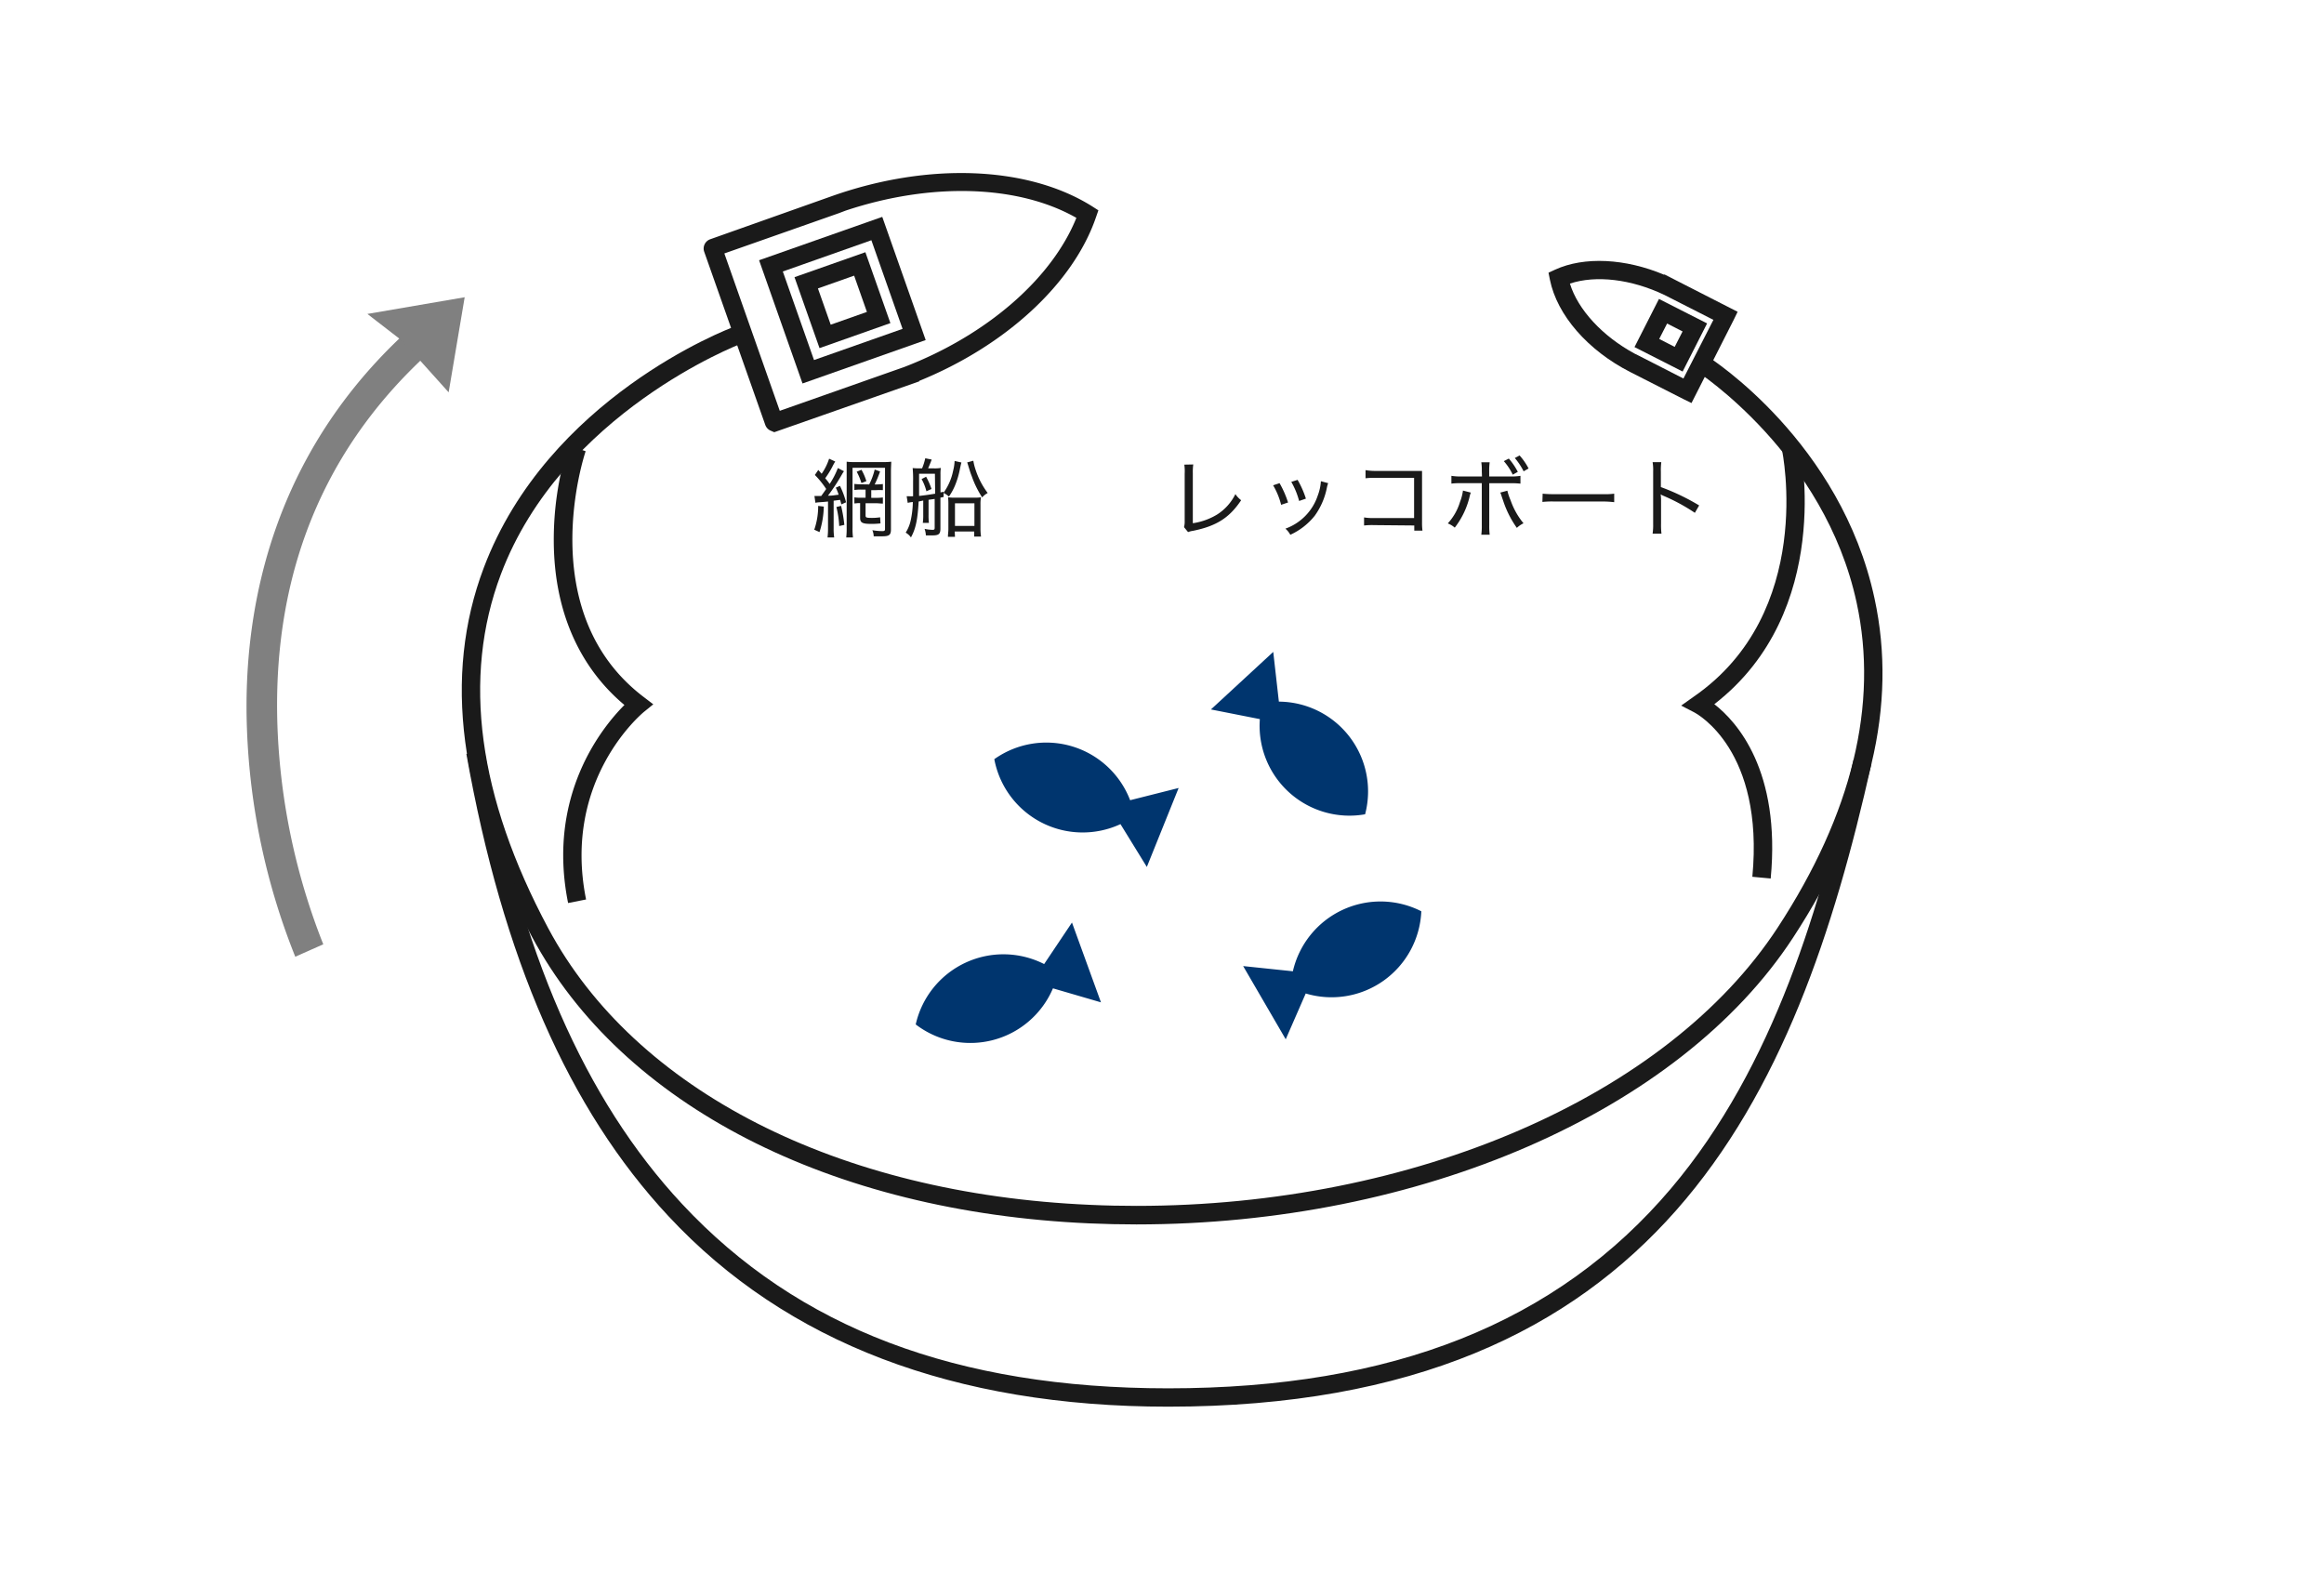
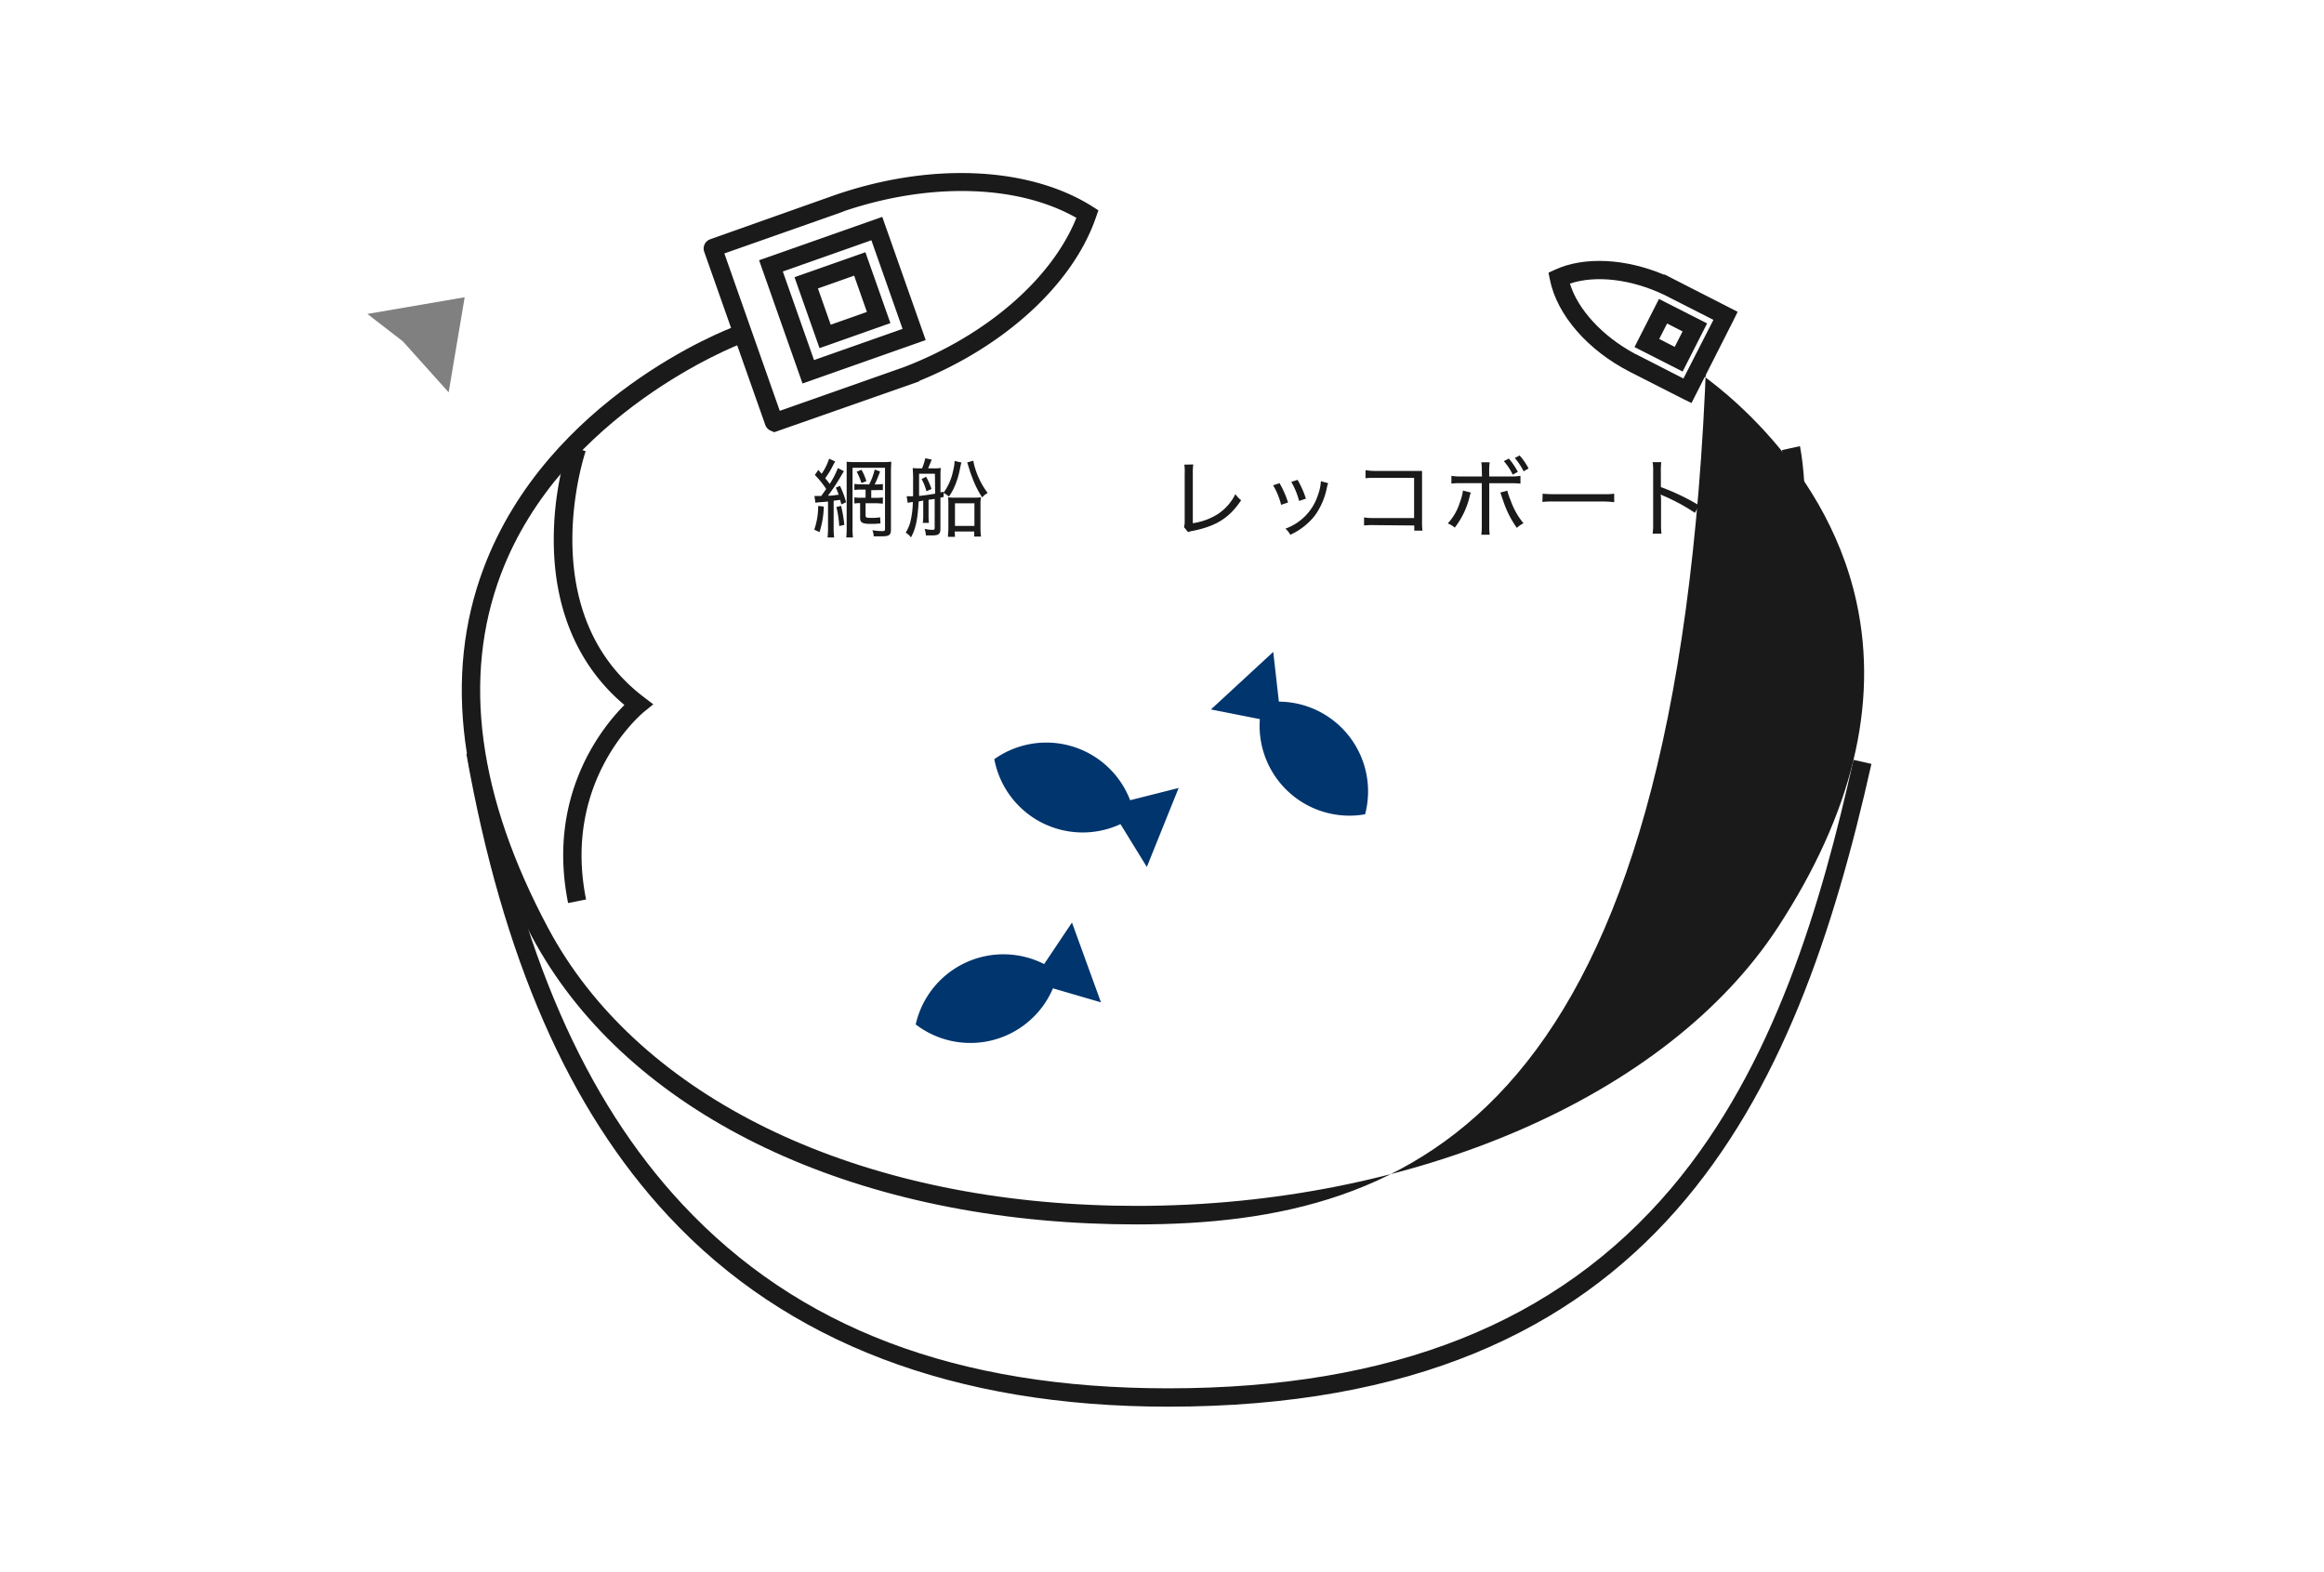
<svg xmlns="http://www.w3.org/2000/svg" preserveAspectRatio="none" viewBox="0 0 380 257">
  <defs>
    <style>.cls-1,.cls-2{fill:#fff;}.cls-2{opacity:0.18;}.cls-3{fill:#00356e;}.cls-4{fill:#1a1a1a;}.cls-5{fill:gray;}</style>
  </defs>
  <g id="text">
    <rect class="cls-1" width="380" height="257" />
-     <path class="cls-2" d="M198.36,228.37c88.55-3,100.17-80.22,106.17-103.78s-1.82-41.23-11.61-51.32c0,0,9,25.68-14.57,41.54,0,0,13.74,7.3,9,40.83-1.29,9.08-36.61,43-100.6,43-14.28,0-59.13-1.45-88.29-31.85,0,0-14.05-36.2,6-51.63,0,0-19.8-15.43-9-44.48,0,0-33.12,19.36-8.65,87C91.59,171,108.75,231.36,198.36,228.37Z" />
    <path class="cls-3" d="M192.72,128.84l-7.93,2a14.68,14.68,0,0,0-22.21-6.71,14.7,14.7,0,0,0,20.63,10.62l4.31,7Z" />
    <path class="cls-3" d="M175.28,150.84l-4.55,6.79a14.7,14.7,0,0,0-21,9.87,14.68,14.68,0,0,0,22.44-5.9l7.85,2.29Z" />
-     <path class="cls-3" d="M210.23,169.93l3.27-7.49A14.69,14.69,0,0,0,232.4,149a14.7,14.7,0,0,0-21,9.81l-8.13-.85Z" />
    <path class="cls-3" d="M198,116l8,1.58a14.69,14.69,0,0,0,17.21,15.56,14.68,14.68,0,0,0-14.1-18.42l-.92-8.13Z" />
    <path class="cls-1" d="M148.41,61.37C163.3,55.66,174.2,45.42,177.78,35c-9.69-6.12-25.4-7.13-41.17-1.57l0,0-20,7.05a.11.11,0,0,0-.07.14l10,28.35a.11.11,0,0,0,.14.07l21.73-7.66Z" />
    <path class="cls-4" d="M126.6,70.67l-.65-.28a1.61,1.61,0,0,1-.82-.92l-10-28.35a1.61,1.61,0,0,1,1-2l20-7.09c15.74-5.54,32-4.88,42.47,1.72l1,.64-.39,1.12c-3.7,10.82-14.72,21-28.91,26.77l0,.08Zm-8.16-29.23,9.06,25.73L147.87,60C161.39,54.79,172,45.54,176,35.62c-9.49-5.4-23.72-5.85-37.74-1.18l-1.08.41Zm-1.3.46h0Z" />
    <rect class="cls-1" x="128.56" y="39.9" width="18.36" height="18.36" transform="translate(138.26 -97.14) rotate(70.59)" />
    <path class="cls-4" d="M131.22,62.7l-7.1-20.15,20.14-7.09,7.1,20.14ZM128,44.39l5.1,14.48,14.48-5.1-5.1-14.49Z" />
    <rect class="cls-1" x="133.1" y="44.43" width="9.29" height="9.29" transform="translate(138.26 -97.14) rotate(70.59)" />
    <path class="cls-4" d="M134,56.92l-4.09-11.6,11.59-4.08,4.09,11.59Zm-.26-9.76,2.09,5.93L141.75,51l-2.09-5.93Z" />
    <path class="cls-1" d="M272.8,46.87c-6.54-3.12-13.33-3.5-17.89-1.41,1,5.11,5.6,10.6,12.37,14.06v0l8.61,4.4h0l6.25-12.22s0,0,0,0l-9.35-4.78Z" />
    <path class="cls-4" d="M276.58,65.9l-1.35-.66-8.63-4.39c-7-3.56-12-9.34-13.17-15.1l-.23-1.16,1.08-.5c4.76-2.18,11.49-1.84,17.84.84l0-.08,12,6.13-.66,1.36Zm-9.28-8.07.67.33,7.29,3.73,4.9-9.59-8-4.07c-5.44-2.6-11.22-3.27-15.46-1.86C258,50.63,262.05,55,267.3,57.83Z" />
    <rect class="cls-1" x="270.29" y="51.89" width="5.84" height="5.84" transform="translate(100.12 273.18) rotate(-62.94)" />
    <path class="cls-4" d="M275.13,60.75l-7.87-4,4-7.87,7.87,4Zm-3.83-5.33,2.53,1.3,1.29-2.53-2.53-1.29Z" />
-     <path class="cls-4" d="M185.82,200.2q-3.82,0-7.68-.17c-42.39-1.86-76.46-19.37-91.14-46.83-11.93-22.33-14.59-42.64-7.9-60.36,10.46-27.73,39.76-39,41-39.44l1.05,2.81c-.29.11-29.29,11.26-39.26,37.71-6.35,16.87-3.75,36.34,7.76,57.87C103.82,178.3,137,195.22,178.27,197c2.54.12,5.07.17,7.58.17,45.24,0,86.74-17.82,104.84-45.53,12.15-18.59,16.49-36.46,12.89-53.1-5.25-24.31-26-37.72-26.16-37.85l1.6-2.54c.9.57,22,14.17,27.49,39.72,3.78,17.46-.69,36.11-13.31,55.42C274.56,181.84,232.05,200.2,185.82,200.2Z" />
+     <path class="cls-4" d="M185.82,200.2q-3.82,0-7.68-.17c-42.39-1.86-76.46-19.37-91.14-46.83-11.93-22.33-14.59-42.64-7.9-60.36,10.46-27.73,39.76-39,41-39.44l1.05,2.81c-.29.11-29.29,11.26-39.26,37.71-6.35,16.87-3.75,36.34,7.76,57.87C103.82,178.3,137,195.22,178.27,197c2.54.12,5.07.17,7.58.17,45.24,0,86.74-17.82,104.84-45.53,12.15-18.59,16.49-36.46,12.89-53.1-5.25-24.31-26-37.72-26.16-37.85l1.6-2.54C274.56,181.84,232.05,200.2,185.82,200.2Z" />
    <path class="cls-4" d="M92.89,147.65c-3.54-17.61,5.62-28.78,9.21-32.38C94.62,109,90.64,99.8,90.55,88.7a51.31,51.31,0,0,1,2.38-15.92l2.83,1c-.09.26-8.87,26.28,9.54,40.22l1.52,1.16-1.48,1.2c-.55.45-13.42,11.28-9.51,30.71Z" />
    <path class="cls-4" d="M289.53,143.64l-3-.28c1.95-20.68-9-26.59-9.42-26.84l-2.22-1.15,2-1.42c20-13.77,14.55-40.09,14.49-40.36l2.93-.64c.07.28,5.65,27-14,42.19C284,118,291.2,126,289.53,143.64Z" />
-     <path class="cls-5" d="M48.28,156.43a110.72,110.72,0,0,1-7.9-37.23c-.73-19.42,3.91-47.06,30.14-68.46l3.16,3.87C54,70.71,44.42,92.33,45.37,118.85a107.32,107.32,0,0,0,7.49,35.55Z" />
    <polygon class="cls-5" points="60.07 51.33 75.98 48.6 73.36 64.15 65.87 55.81 60.07 51.33" />
    <path class="cls-4" d="M195.11,75.94a9.4,9.4,0,0,0-.07,1.44l0,8.17a10.56,10.56,0,0,0,4-1.44A8.29,8.29,0,0,0,202,80.79a4.28,4.28,0,0,0,.94,1c-1.92,2.88-4.06,4.23-7.86,5a3.77,3.77,0,0,0-.82.21l-.66-.81a3.45,3.45,0,0,0,.11-1l0-7.75a7.58,7.58,0,0,0-.06-1.47Z" />
    <path class="cls-4" d="M209.22,79a15.83,15.83,0,0,1,1.39,3.16l-1.13.38a12,12,0,0,0-1.31-3.19Zm7.95,0a4.86,4.86,0,0,0-.19.64,11.67,11.67,0,0,1-2,4.68,10.86,10.86,0,0,1-4,3.12,3.49,3.49,0,0,0-.8-1,8.65,8.65,0,0,0,5.3-5.45,7.9,7.9,0,0,0,.5-2.31Zm-5-.54a15.2,15.2,0,0,1,1.36,3.07l-1.11.38a12.7,12.7,0,0,0-1.28-3.12Z" />
    <path class="cls-4" d="M224.68,85.86a12.3,12.3,0,0,0-1.64.06V84.6a8.31,8.31,0,0,0,1.65.1h6.53V78.13H225a12.5,12.5,0,0,0-1.72.07V76.87A9.28,9.28,0,0,0,225,77h6.79l.73,0c0,.33,0,.57,0,1.1v7.27a9.87,9.87,0,0,0,.07,1.39h-1.34v-.84Z" />
    <path class="cls-4" d="M240.49,80.54l-.13.39a13.29,13.29,0,0,1-2.49,5.34,4,4,0,0,0-1.14-.69,9,9,0,0,0,2-3.52,7.67,7.67,0,0,0,.48-1.85Zm1.8-3.52a8.32,8.32,0,0,0-.08-1.44h1.37a10.07,10.07,0,0,0-.08,1.47v.85h3.39a8.74,8.74,0,0,0,1.72-.1v1.28a13.33,13.33,0,0,0-1.69-.07h-3.41v6.83a12,12,0,0,0,.07,1.59h-1.37a10.37,10.37,0,0,0,.08-1.59V79H239a13.06,13.06,0,0,0-1.68.07V77.8a8.81,8.81,0,0,0,1.7.1h3.3Zm4.18,3.21A9,9,0,0,0,247,81.8a12.13,12.13,0,0,0,2.11,3.76,4.42,4.42,0,0,0-1.09.75,16.58,16.58,0,0,1-2.15-4.18c-.13-.4-.28-.79-.4-1.2a2.58,2.58,0,0,0-.16-.39Zm.24-5.25a11.19,11.19,0,0,1,1.47,2.17l-.83.46a9.32,9.32,0,0,0-1.46-2.21Zm1.76-.51a10.33,10.33,0,0,1,1.47,2.13l-.81.46a10.76,10.76,0,0,0-1.44-2.17Z" />
    <path class="cls-4" d="M252.24,80.72a16.92,16.92,0,0,0,1.94.08h7.87a11.61,11.61,0,0,0,1.89-.08v1.39A15.46,15.46,0,0,0,262,82h-7.85a14.59,14.59,0,0,0-1.95.07Z" />
    <path class="cls-4" d="M270.22,87.26a9.8,9.8,0,0,0,.09-1.63V77.1a7.76,7.76,0,0,0-.09-1.54h1.42a10.68,10.68,0,0,0-.07,1.59v2.49a36.26,36.26,0,0,1,6.26,3l-.7,1.21A30.65,30.65,0,0,0,272,81.07a2.88,2.88,0,0,1-.46-.24,8.54,8.54,0,0,1,.06,1.15v3.65a11.8,11.8,0,0,0,.07,1.63Z" />
    <path class="cls-4" d="M134.7,82.83A14.54,14.54,0,0,1,134,87l-.86-.39a11.71,11.71,0,0,0,.64-3.89Zm-1.53-1.73.55,0h.56c.35-.49.63-.88.81-1.15a14.87,14.87,0,0,0-1.85-2.29l.56-.82.55.62A9.35,9.35,0,0,0,135.57,75l1,.46a9,9,0,0,0-.5.91,15.37,15.37,0,0,1-1.14,1.83,9.81,9.81,0,0,1,.73.93A13.19,13.19,0,0,0,137,76.53l1,.52a4.08,4.08,0,0,0-.32.5,32.42,32.42,0,0,1-2.3,3.5c.83,0,1-.08,1.75-.16a7.24,7.24,0,0,0-.47-1.15l.68-.3a13.5,13.5,0,0,1,1,2.69l-.78.34a5.44,5.44,0,0,0-.2-.74l-1.05.14v4.54a9.66,9.66,0,0,0,.09,1.47h-1.09a11.89,11.89,0,0,0,.08-1.47V82c-.7.08-1,.09-1.51.13a3.92,3.92,0,0,0-.55.08Zm4.36,1.61a23.85,23.85,0,0,1,.53,3.11l-.84.19a15.91,15.91,0,0,0-.46-3.11Zm.91-5.72c0-.81,0-1.1,0-1.5a9.43,9.43,0,0,0,1.38.06h4.4a10.6,10.6,0,0,0,1.51-.06c0,.38-.05.9-.05,1.66v9.4c0,.92-.28,1.14-1.45,1.14-.36,0-1,0-1.37,0a2.71,2.71,0,0,0-.22-1,9.61,9.61,0,0,0,1.62.15c.35,0,.45-.07.45-.33V76.49H139.4v9.75a12,12,0,0,0,.07,1.64h-1.1a13,13,0,0,0,.07-1.64Zm3.68,2.22a10.65,10.65,0,0,0,.9-2.44l.88.32a18.81,18.81,0,0,1-.88,2.12h.21a8.36,8.36,0,0,0,1.13-.07v1a10.68,10.68,0,0,0-1.13,0h-.77V81.4h.78a9.23,9.23,0,0,0,1.12-.06v1c-.32,0-.78-.06-1.13-.06h-1.7v2c0,.35.13.4,1.07.4a8.74,8.74,0,0,0,1.31-.1l.06,1a12.51,12.51,0,0,1-1.49.08c-1.48,0-1.84-.19-1.84-1V82.26h-.33l-.61.06v-1a5.88,5.88,0,0,0,1.08.06h.75V80.05h-.75a6.34,6.34,0,0,0-1.08.07v-1a7.31,7.31,0,0,0,1.09.07Zm-1.26-2.4a8.85,8.85,0,0,1,.8,1.86l-.81.31a9.18,9.18,0,0,0-.77-1.85Z" />
    <path class="cls-4" d="M150.21,82c-.17,3-.48,4.46-1.26,5.87a2.69,2.69,0,0,0-.86-.78,6.13,6.13,0,0,0,.82-2,15,15,0,0,0,.35-3h-.09a5.91,5.91,0,0,0-.75.13l-.17-1.08h.38a6.53,6.53,0,0,0,.67,0c0-1.39,0-1.53,0-2.45a18.84,18.84,0,0,0-.07-2.16,9.8,9.8,0,0,0,1.16.05h.38a9.31,9.31,0,0,0,.52-1.65l1.05.21c-.2.56-.4,1-.58,1.44h.93a5.76,5.76,0,0,0,1.15-.07,6.57,6.57,0,0,0-.06,1.08v2.92l.49-.1v.17A9.2,9.2,0,0,0,155.84,77a7.68,7.68,0,0,0,.25-1.63l1.11.25c-.1.39-.13.54-.22.95a14,14,0,0,1-.82,2.8,9.42,9.42,0,0,1-1,1.82,3.6,3.6,0,0,0-.87-.59l0,.66-.52.11v5.06c0,.88-.27,1.11-1.29,1.11-.35,0-.73,0-1.09,0a3.69,3.69,0,0,0-.21-1.07,6.12,6.12,0,0,0,1.31.16c.28,0,.34-.07.34-.35v-4.7l-1,.14v2.45a9.49,9.49,0,0,0,.06,1.32h-1a8.87,8.87,0,0,0,.07-1.32V81.84Zm2.66-4.54h-2.59v1c0,1,0,2,0,2.63,1-.11,1.68-.21,2.63-.37Zm-1.44.49a11.56,11.56,0,0,1,.88,2l-.83.38a8.21,8.21,0,0,0-.79-2Zm4.72,9.82H155c0-.47.07-.82.07-1.27v-4a10.14,10.14,0,0,0-.05-1.19,6.36,6.36,0,0,0,1.07.06h3.25a6.1,6.1,0,0,0,1.06-.06,6.76,6.76,0,0,0-.08,1.18v3.91a9,9,0,0,0,.09,1.33h-1.12v-.83h-3.18Zm0-1.78h3.18V82.29h-3.18Zm3-10.66a9,9,0,0,0,.35,1.42,13,13,0,0,0,2,3.86,3,3,0,0,0-.9.72,15.8,15.8,0,0,1-1.69-3.42c-.23-.59-.23-.59-.66-2a2.09,2.09,0,0,0-.11-.3Z" />
    <path class="cls-4" d="M191,230c-34.95,0-62.43-10.47-81.68-31.13C93,181.38,82.19,156.65,76.26,123.28l2.95-.52c5.83,32.78,16.39,57,32.31,74.09C130.44,217.15,156.43,227,191,227c36.72,0,63.62-10.7,82.25-32.7,16.92-20,24.57-46.63,29.82-70.06l2.93.66C293.76,179.51,271.36,230,191,230Z" />
  </g>
</svg>